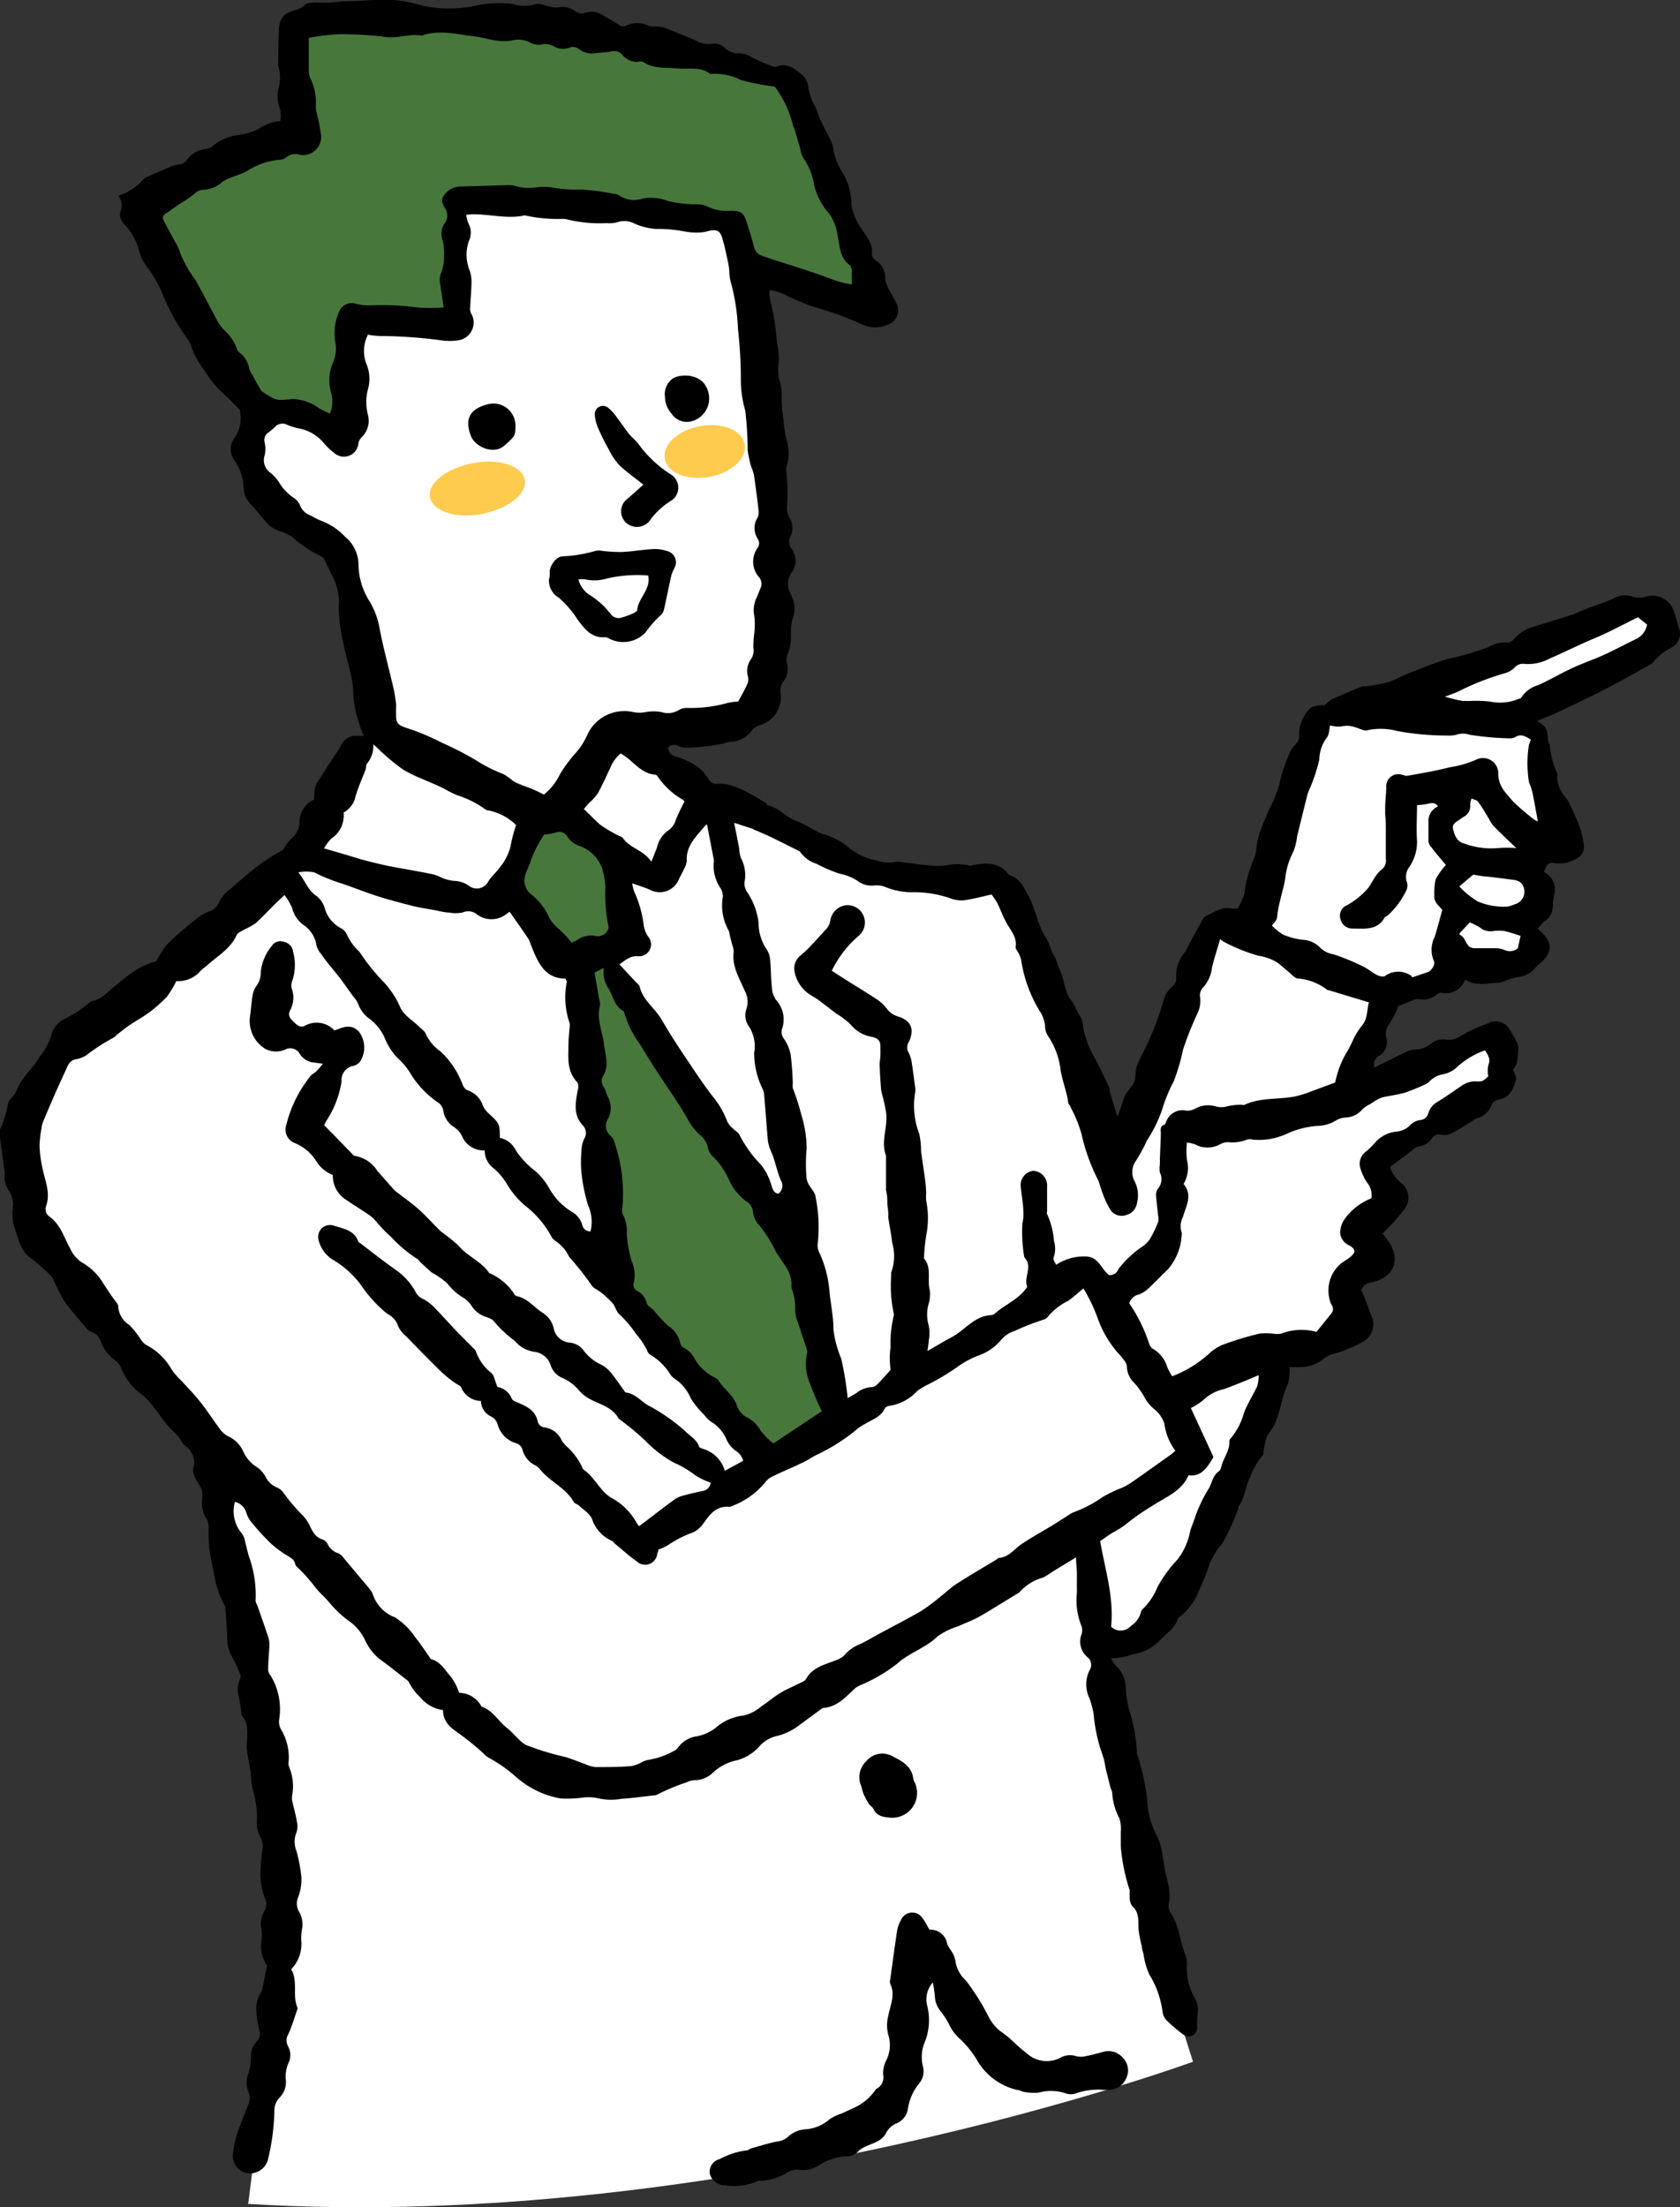
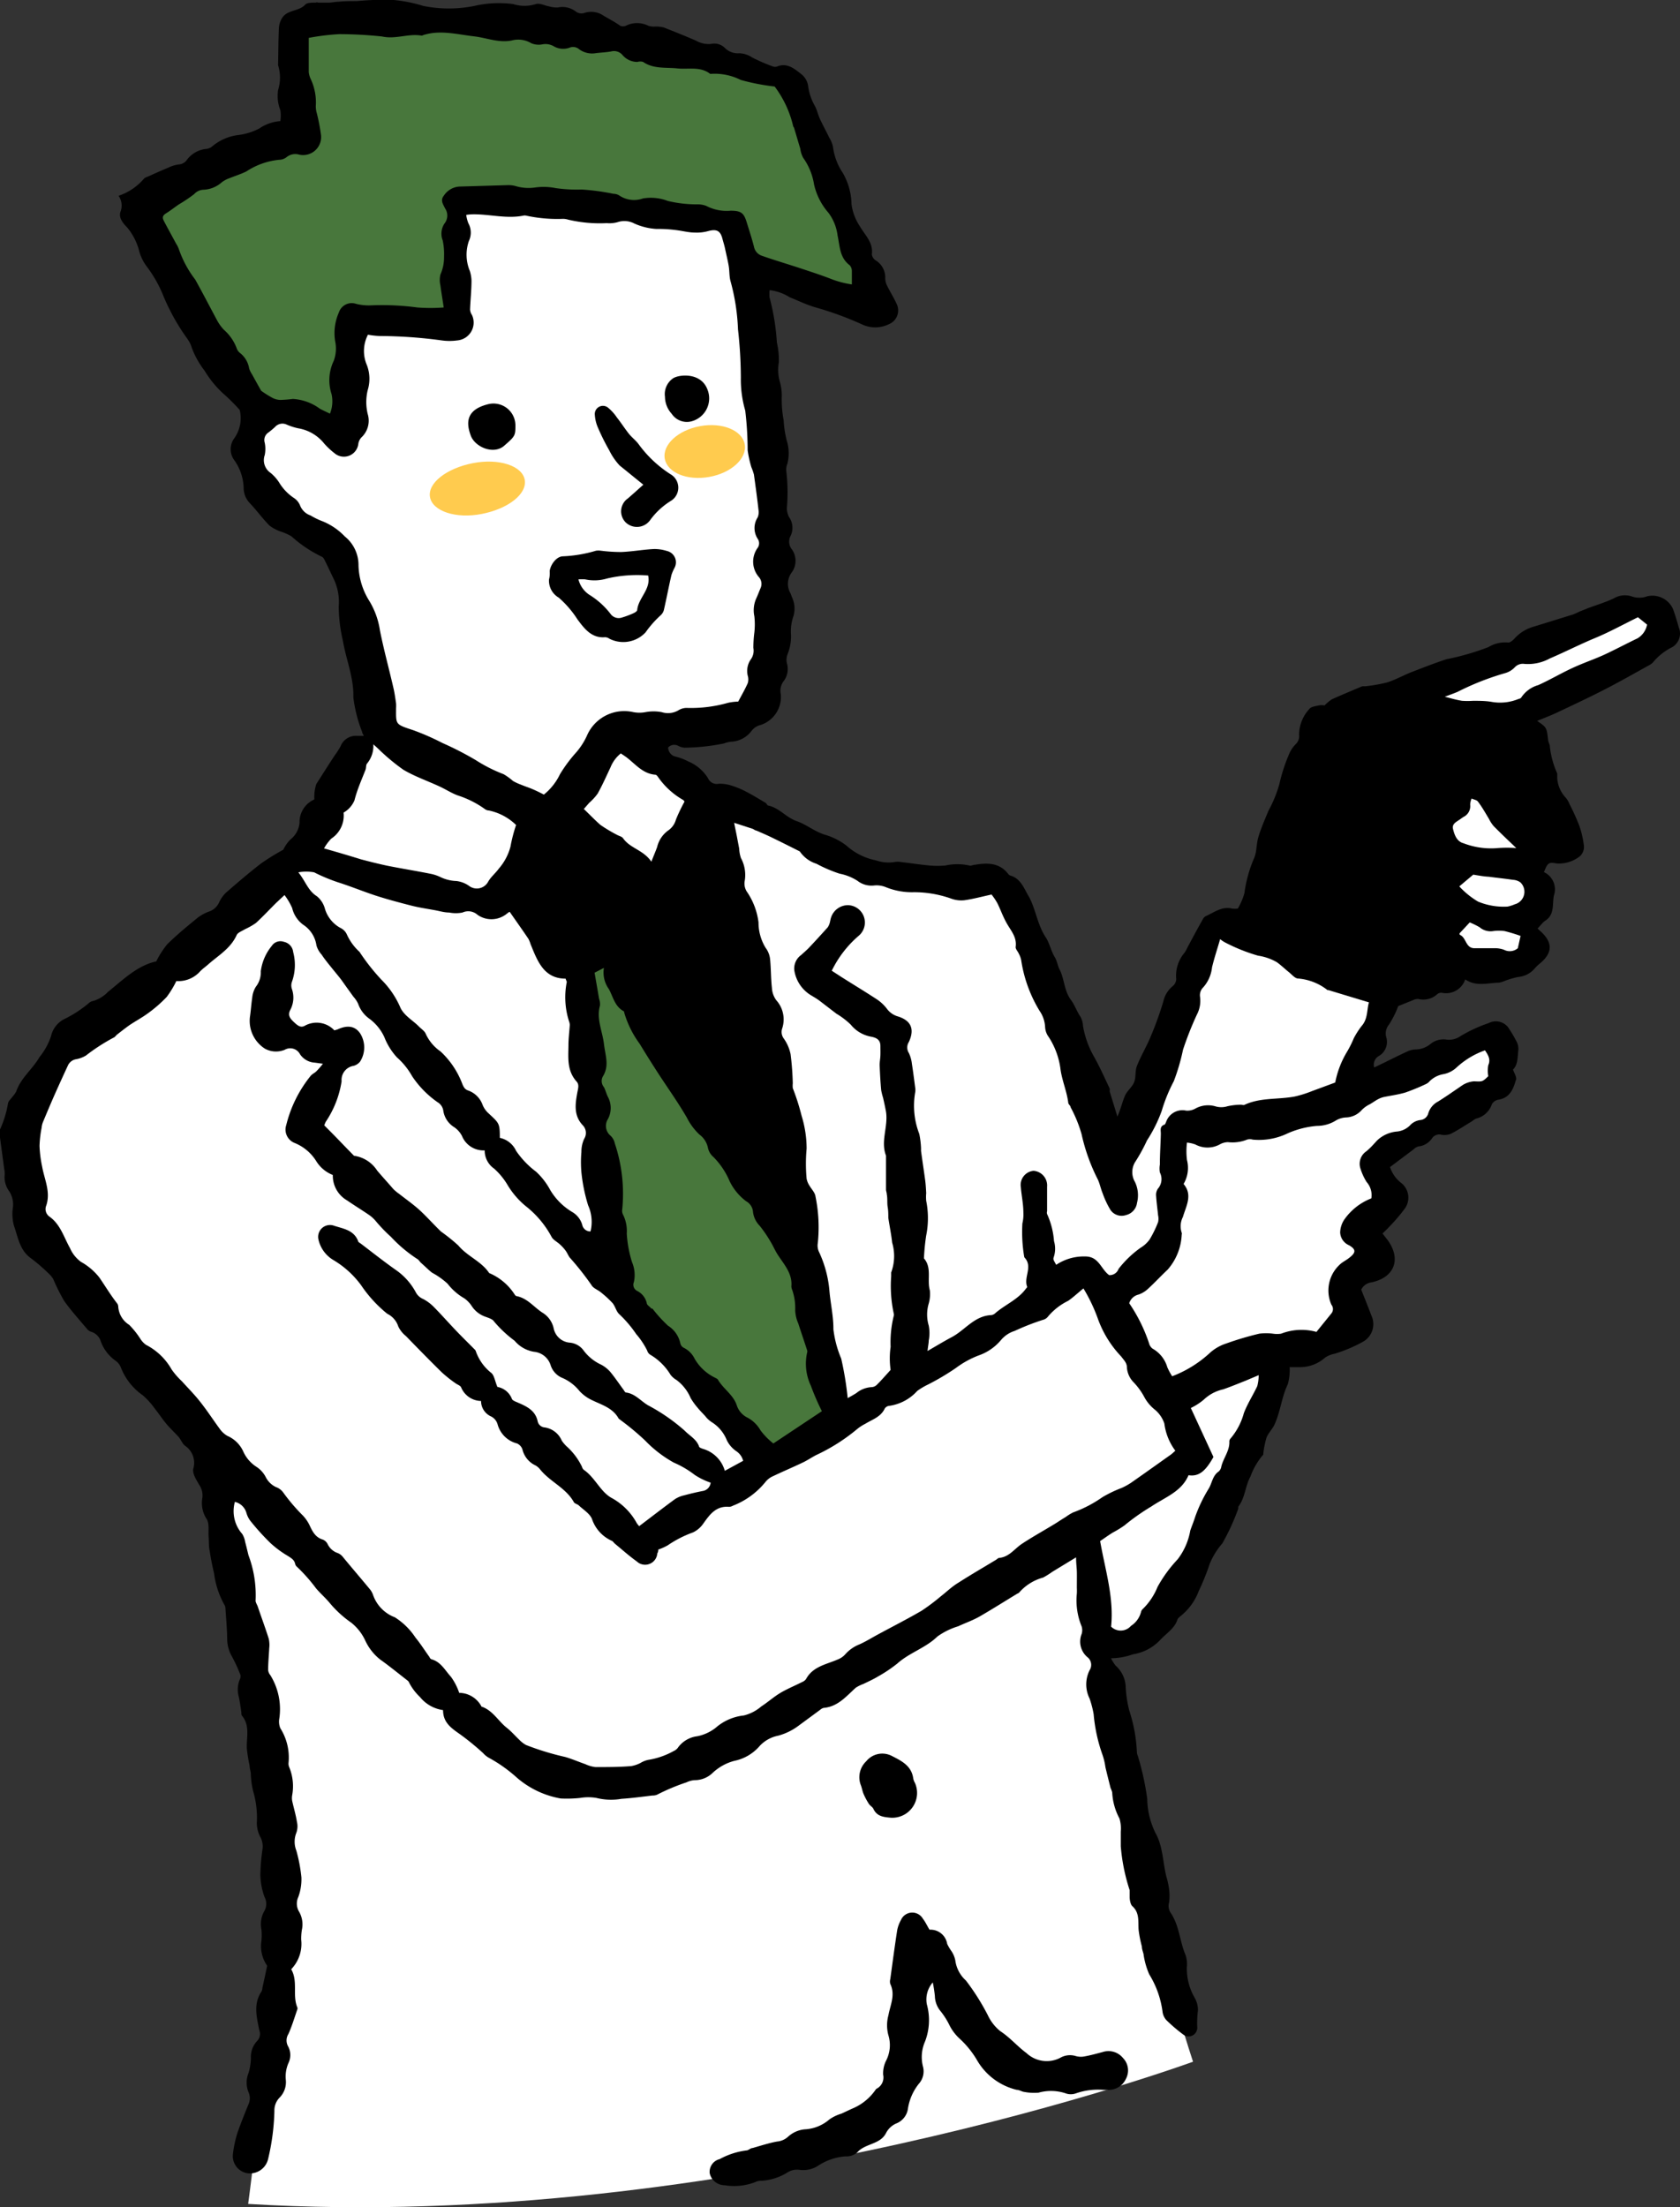
<svg xmlns="http://www.w3.org/2000/svg" width="153" height="201" viewBox="0 0 153 201">
  <rect x="0" y="0" width="153" height="201" fill="#333333" stroke="none" />
  <defs>
    <style>.cls-1{fill:#fff;}.cls-2{fill:#48773c;}.cls-3{fill:#ffcb4e;}</style>
  </defs>
  <g id="レイヤー_2" data-name="レイヤー 2">
    <g id="design">
      <path class="cls-1" d="M108.65,187.75S66.21,203.35,22.6,200.7c0,0,3.24-23.55,1.77-36.2s-6.15-36.83-6.15-36.83l79.53,0S100.1,161.56,108.65,187.75Z" />
      <path d="M137.79,97.4c.46-.43.41-1.15.49-1.81a1.41,1.41,0,0,0-.18-.77,12.19,12.19,0,0,0-.77-1.29,1.42,1.42,0,0,0-1.76-.36A13.44,13.44,0,0,0,133,94.36a1.82,1.82,0,0,1-1.35.3,1.86,1.86,0,0,0-1.41.44,2.19,2.19,0,0,1-1.32.47,1.9,1.9,0,0,0-.77.19c-1,.46-1.94.95-3,1.45a.91.91,0,0,1,.47-1.07,1.48,1.48,0,0,0,.62-1.71,1.27,1.27,0,0,1,.26-1.13,8.76,8.76,0,0,0,.84-1.68l1.39-.56a1,1,0,0,1,.43-.09,1.88,1.88,0,0,0,1.74-.44.54.54,0,0,1,.42-.12,1.84,1.84,0,0,0,2.12-1.22c1,.68,2,.32,3.05.3a2.34,2.34,0,0,0,.59-.18,7.84,7.84,0,0,1,1.17-.34,2.23,2.23,0,0,0,1.53-.79,4,4,0,0,1,.52-.49c1.07-.92,1.11-1.81.11-2.78l-.38-.35.52-.58.14-.11c.9-.55.67-1.46.82-2.3a1.73,1.73,0,0,0-.9-2.15c.33-.83.41-.93,1.14-.79a3.05,3.05,0,0,0,1.93-.51,1.14,1.14,0,0,0,.55-1.23,8.29,8.29,0,0,0-.41-1.72,19.88,19.88,0,0,0-.88-1.94,2,2,0,0,0-.42-.67,2.87,2.87,0,0,1-.7-1.68c0-.15,0-.33,0-.44a8.05,8.05,0,0,1-.67-2.44c0-.2-.13-.39-.16-.59-.13-1.16-.12-1.16-1-1.76.67-.28,1.35-.53,2-.85,1.44-.68,2.89-1.36,4.3-2.09s2.59-1.41,3.88-2.12a1.38,1.38,0,0,0,.36-.26,5.31,5.31,0,0,1,1.75-1.39,1.44,1.44,0,0,0,.61-1.8c-.16-.57-.33-1.14-.53-1.69a2.06,2.06,0,0,0-2.34-1.15,2.07,2.07,0,0,1-1.45,0,2,2,0,0,0-1.62.2c-.74.35-1.54.59-2.32.88l-.82.33a4.75,4.75,0,0,1-.56.25l-3.55,1.1a3.7,3.7,0,0,0-1.79,1.11c-.14.16-.39.36-.57.34a2.94,2.94,0,0,0-1.79.42,23,23,0,0,1-3.81,1.1c-1.1.36-2.17.78-3.25,1.2-.73.29-1.43.69-2.18.92a14.66,14.66,0,0,1-2,.35,1.17,1.17,0,0,0-.26,0c-.92.39-1.84.77-2.75,1.18a3.89,3.89,0,0,0-.67.56,1.5,1.5,0,0,0-.53,0c-.31.07-.73.12-.87.34a3.47,3.47,0,0,0-.92,2.33,1,1,0,0,1-.31.86,2.84,2.84,0,0,0-.64,1,15,15,0,0,0-.84,2.61,11.55,11.55,0,0,1-1,2.45c-.31.76-.65,1.52-.89,2.3s-.15,1.38-.41,2a12,12,0,0,0-.89,3.21,6,6,0,0,1-.6,1.4,2.19,2.19,0,0,1-.51,0c-.94-.23-1.64.35-2.41.69a.6.6,0,0,0-.25.25c-.43.76-.85,1.54-1.26,2.31-.15.26-.26.54-.43.78a3.22,3.22,0,0,0-.75,2.39.86.86,0,0,1-.33.65,2.52,2.52,0,0,0-.85,1.41,31.13,31.13,0,0,1-1.17,3.23c-.37.89-.88,1.73-1.23,2.63-.18.45-.07,1-.25,1.46s-.64.79-.83,1.23c-.26.59-.39,1.24-.7,1.91-.23-.77-.47-1.53-.7-2.29a1.09,1.09,0,0,0,0-.26c-.47-1-.92-2-1.43-2.91a8.52,8.52,0,0,1-1-2.79,1.91,1.91,0,0,0-.23-.84c-.34-.49-.53-1.08-.86-1.52-.64-.85-.59-1.91-1.05-2.8-.17-.33-.22-.75-.41-1.07-.36-.58-.49-1.3-.83-1.82-.77-1.16-.91-2.53-1.53-3.7C93.29,81,93,80,92,79.73a.47.47,0,0,1-.2-.17c-.79-1-1.88-1-3-.81-.17,0-.37.12-.51.07a5.1,5.1,0,0,0-2.2,0,8.4,8.4,0,0,1-1.42,0c-.85-.08-1.7-.21-2.55-.31a1.9,1.9,0,0,0-.71,0,3.47,3.47,0,0,1-1.63-.16A5.67,5.67,0,0,1,77.08,77a6,6,0,0,0-2-1c-.91-.29-1.65-.92-2.49-1.21-1-.34-1.61-1.22-2.62-1.43-.09,0-.15-.19-.25-.25-.58-.34-1.15-.7-1.74-1a7.8,7.8,0,0,0-1.3-.55,3.54,3.54,0,0,0-1.2-.19.87.87,0,0,1-1-.5,3.84,3.84,0,0,0-1.8-1.53,5,5,0,0,0-1.16-.44.86.86,0,0,1-.67-.83.76.76,0,0,1,.9-.16,1.49,1.49,0,0,0,.59.18,19,19,0,0,0,3.6-.39,2.32,2.32,0,0,1,.68-.16,2.45,2.45,0,0,0,1.84-1,1.43,1.43,0,0,1,.78-.51,2.68,2.68,0,0,0,1.87-2.8A1.45,1.45,0,0,1,71.39,62a1.82,1.82,0,0,0,.27-1.61,1.46,1.46,0,0,1,.07-.83,4.29,4.29,0,0,0,.3-1.91,4.09,4.09,0,0,1,.18-1.39,2.43,2.43,0,0,0-.06-1.82c-.06-.13-.1-.28-.16-.41a1.73,1.73,0,0,1,.12-1.91,1.79,1.79,0,0,0,0-2.1,1.12,1.12,0,0,1-.1-1.24,1.69,1.69,0,0,0-.15-1.69,1.9,1.9,0,0,1-.2-.81,16.51,16.51,0,0,0-.05-3.37,1.42,1.42,0,0,1,.1-.69,3.85,3.85,0,0,0-.06-2.1,9.3,9.3,0,0,1-.28-1.83A10.4,10.4,0,0,1,71.2,36a4.69,4.69,0,0,0-.2-1.31A4,4,0,0,1,70.93,33a7.21,7.21,0,0,0-.18-1.82,20.69,20.69,0,0,0-.66-4.07,3.07,3.07,0,0,1,0-.69,4.45,4.45,0,0,1,1.83.65c.77.31,1.52.68,2.31.91a30.1,30.1,0,0,1,4.23,1.54,2.82,2.82,0,0,0,2.5,0,1.35,1.35,0,0,0,.69-1.86c-.25-.56-.59-1.09-.86-1.64a1.54,1.54,0,0,1-.17-.66,1.83,1.83,0,0,0-.87-1.65.77.77,0,0,1-.35-.55c.14-1.07-.62-1.74-1.09-2.55a4.77,4.77,0,0,1-.76-2,5.94,5.94,0,0,0-.8-2.87,5.45,5.45,0,0,1-.89-2.38,2.66,2.66,0,0,0-.33-.81C75.26,12,75,11.51,74.75,11s-.31-.9-.52-1.32a5,5,0,0,1-.63-1.83A1.67,1.67,0,0,0,73,6.77c-.64-.5-1.3-1.09-2.24-.71a.53.53,0,0,1-.35,0,16.35,16.35,0,0,1-1.92-.83,2.19,2.19,0,0,0-1.15-.38,1.67,1.67,0,0,1-1.3-.46A1.36,1.36,0,0,0,64.76,4a2.3,2.3,0,0,1-1.36-.29c-1-.44-2-.83-2.95-1.21a3,3,0,0,0-.79-.08,1.71,1.71,0,0,1-.61-.07,2.27,2.27,0,0,0-2.06,0,.67.67,0,0,1-.5,0C56,2,55.5,1.74,55,1.45a2,2,0,0,0-1.7-.3.87.87,0,0,1-.9-.13A2,2,0,0,0,50.81.68,2.48,2.48,0,0,1,50,.58c-.4-.07-.86-.32-1.19-.21a3.42,3.42,0,0,1-2.08,0,10,10,0,0,0-3.53.17,11.75,11.75,0,0,1-4.65,0A13.27,13.27,0,0,0,35.85,0a25.1,25.1,0,0,0-3.35.1c-.56,0-1.12,0-1.68.06-.27,0-.53.06-.8.08l-1,0c-.08,0-.17-.06-.25,0-.32,0-.77,0-.94.15-.58.66-1.6.48-2.1,1.19a1.92,1.92,0,0,0-.33,1c-.05,1.06-.05,2.13-.07,3.19a.53.53,0,0,0,0,.18,3.8,3.8,0,0,1,0,2.24,3.53,3.53,0,0,0,.2,1.84,3.11,3.11,0,0,1,0,1,3.87,3.87,0,0,0-1.93.68,5.75,5.75,0,0,1-1.84.58,4.53,4.53,0,0,0-2.48,1.08,1.09,1.09,0,0,1-.58.2,2.5,2.5,0,0,0-1.65.95,1,1,0,0,1-.81.46,3.17,3.17,0,0,0-.92.29c-.63.26-1.25.54-1.87.82a1.07,1.07,0,0,0-.32.16,5.24,5.24,0,0,1-2.33,1.58A1.57,1.57,0,0,1,11,19.21c-.26.59.22,1.14.57,1.49a5.45,5.45,0,0,1,1.11,2.18,4.2,4.2,0,0,0,.76,1.49A11.62,11.62,0,0,1,14.9,27a19.45,19.45,0,0,0,2.16,3.85,2.76,2.76,0,0,1,.42.86,8.07,8.07,0,0,0,1.16,2.06A9.26,9.26,0,0,0,20.51,36a18.49,18.49,0,0,1,1.32,1.33,3.17,3.17,0,0,1-.52,2.62,1.67,1.67,0,0,0,0,1.92,4.59,4.59,0,0,1,.88,2.56,2,2,0,0,0,.6,1.43c.6.64,1.12,1.36,1.75,2a3.62,3.62,0,0,0,1.07.56,5,5,0,0,1,.93.42,11.65,11.65,0,0,0,2.79,1.87c.13.06.22.26.29.41.27.53.51,1.07.77,1.6a4.88,4.88,0,0,1,.46,2.5,13.9,13.9,0,0,0,.38,3.14c.29,1.72,1,3.34.95,5.14a12.58,12.58,0,0,0,.8,3.15c0,.11.09.21.15.36h-.64a1.49,1.49,0,0,0-1.47.94,6,6,0,0,1-.51.8c-.58.87-1.13,1.76-1.7,2.64a3.77,3.77,0,0,0-.18,1.41,2.25,2.25,0,0,0-1.35,2.12,2.18,2.18,0,0,1-.82,1.52,3.31,3.31,0,0,0-.66.94,20.88,20.88,0,0,0-2.05,1.27c-1.1.85-2.16,1.76-3.2,2.67a2.94,2.94,0,0,0-.6.87,1.54,1.54,0,0,1-.89.81,3.9,3.9,0,0,0-1.08.59c-.94.77-1.89,1.55-2.75,2.4a8.17,8.17,0,0,0-1,1.56c-1.71.37-3,1.65-4.39,2.77a3.07,3.07,0,0,1-1.34.83.75.75,0,0,0-.4.19,10.78,10.78,0,0,1-2.3,1.49,2.31,2.31,0,0,0-1.15,1.52,6,6,0,0,1-1.05,1.91c-.63,1.1-1.7,1.89-2.12,3.13a2.33,2.33,0,0,1-.36.5c-.13.19-.35.37-.39.58a9.38,9.38,0,0,1-.75,2.43,1,1,0,0,0,0,.53c.13,1,.27,2,.4,3a2.44,2.44,0,0,1,.05.53,2.14,2.14,0,0,0,.4,1.51,2.24,2.24,0,0,1,.33,1.6,4,4,0,0,0,.12,1.58c.36,1,.5,2.19,1.52,2.92A16.56,16.56,0,0,1,4.46,116a2.28,2.28,0,0,1,.39.48,17.32,17.32,0,0,0,1,2c.64.9,1.4,1.73,2.11,2.58a.78.78,0,0,0,.38.23,1.31,1.31,0,0,1,.83.84,3.69,3.69,0,0,0,1.39,1.81,1.37,1.37,0,0,1,.46.62A5.52,5.52,0,0,0,13,127.06a6.71,6.71,0,0,1,1.07,1.18c.37.46.69.95,1.07,1.41s.77.8,1.14,1.22c.2.24.32.59.56.78a1.87,1.87,0,0,1,.76,2.11c-.09.44.28,1,.55,1.47a1.7,1.7,0,0,1,.28,1.16,2.66,2.66,0,0,0,.39,1.94c.26.41.14,1.07.18,1.62s0,.87.1,1.3c.1.67.23,1.34.39,2a8,8,0,0,0,.92,2.85.66.66,0,0,1,.12.33c.06.94.15,1.89.16,2.83a3.24,3.24,0,0,0,.44,1.6,14.19,14.19,0,0,1,.77,1.68.65.65,0,0,1-.07.42,2.41,2.41,0,0,0-.08,1.57c.1.46.16.93.23,1.4,0,.11,0,.26.08.34.73.91.37,2,.42,2.95a13.69,13.69,0,0,0,.25,1.56c0,.23.08.46.11.69a7.47,7.47,0,0,0,.22,1.66,8.55,8.55,0,0,1,.33,2.88,2.73,2.73,0,0,0,.31,1.26,1.79,1.79,0,0,1,.21,1.1,19.1,19.1,0,0,0-.2,2.38,6.38,6.38,0,0,0,.38,2,1.32,1.32,0,0,1,0,1.25,2.41,2.41,0,0,0-.28,1.72,5.24,5.24,0,0,1,0,1,3.14,3.14,0,0,0,.52,2.29c-.16.76-.29,1.38-.43,2a.89.89,0,0,1-.08.34c-.77,1.13-.44,2.34-.21,3.52a.93.93,0,0,1-.2,1,2.1,2.1,0,0,0-.56,1.54,5,5,0,0,1-.22,1.38,2.3,2.3,0,0,0,0,1.73,1.34,1.34,0,0,1,0,1.11c-.35.85-.69,1.7-1,2.58a10.21,10.21,0,0,0-.41,1.9,1.58,1.58,0,0,0,1.34,1.8,1.7,1.7,0,0,0,1.86-1.31,20.86,20.86,0,0,0,.57-4.37,1.67,1.67,0,0,1,.46-1.2,2,2,0,0,0,.58-1.63,3.06,3.06,0,0,1,.25-1.55,1.67,1.67,0,0,0-.07-1.55,1.1,1.1,0,0,1,.06-1.08c.32-.72.55-1.49.81-2.24a.26.26,0,0,0,0-.17c-.47-1.11.08-2.37-.56-3.48a3.32,3.32,0,0,0,.91-2.69,5.26,5.26,0,0,1,.06-.89,2.32,2.32,0,0,0-.28-1.71,1.42,1.42,0,0,1-.05-1.27,4.68,4.68,0,0,0,.29-1.81,14.46,14.46,0,0,0-.46-2.43,2.19,2.19,0,0,1,0-1.63,1.74,1.74,0,0,0,.05-1c-.1-.64-.29-1.26-.43-1.9a1.51,1.51,0,0,1,0-.52,4.57,4.57,0,0,0-.26-2.53.82.82,0,0,1-.07-.43,5,5,0,0,0-.75-3.14,1.57,1.57,0,0,1-.1-.83,5.88,5.88,0,0,0-.81-4,.89.89,0,0,1-.2-.46c0-.68.07-1.36.1-2a2.57,2.57,0,0,0-.05-.88c-.32-1-.69-2-1-2.92-.07-.19-.22-.4-.19-.58a10.34,10.34,0,0,0-.65-4.08c-.1-.4-.19-.8-.3-1.2a2,2,0,0,0-.27-.74,3.14,3.14,0,0,1-.67-2.92,1.42,1.42,0,0,1,1.05,1,2.21,2.21,0,0,0,.46.85,22,22,0,0,0,1.72,1.89,9.29,9.29,0,0,0,1.56,1.16c.31.2.61.35.7.74a.46.46,0,0,0,.12.23,15,15,0,0,1,1.78,2c.38.45.83.84,1.21,1.29a9.92,9.92,0,0,0,2,1.84,4.47,4.47,0,0,1,1.28,1.64,4.75,4.75,0,0,0,1.36,1.72c.79.56,1.55,1.18,2.32,1.78.11.09.26.18.3.3a4.84,4.84,0,0,0,1,1.33,3.27,3.27,0,0,0,2.1,1.19c0,1.08.67,1.59,1.46,2.14A23.35,23.35,0,0,1,44,159.65a2,2,0,0,0,.48.4,13.33,13.33,0,0,1,2.59,1.83,8.27,8.27,0,0,0,4,1.9,11.54,11.54,0,0,0,1.76-.05,4.43,4.43,0,0,1,1.49,0,5.5,5.5,0,0,0,2.28.08c.94-.06,1.88-.19,2.82-.3a1,1,0,0,0,.43-.08,18.85,18.85,0,0,1,2.67-1.12,2,2,0,0,1,.75-.2,2.34,2.34,0,0,0,1.62-.65,4.57,4.57,0,0,1,2-1.11,4.13,4.13,0,0,0,2.32-1.38,3.12,3.12,0,0,1,1.66-.91,5.46,5.46,0,0,0,1.9-.94l1.93-1.42a.74.74,0,0,1,.31-.17c1.3-.11,2.06-1.06,2.93-1.84a3.4,3.4,0,0,1,.69-.34c.45-.22.9-.42,1.33-.68a12.87,12.87,0,0,0,1.76-1.18c1.12-1,2.57-1.41,3.65-2.46a6.41,6.41,0,0,1,1.89-.93c.64-.3,1.31-.53,1.93-.88,1.15-.66,2.28-1.38,3.42-2.07.07-.05.18-.07.22-.14A4.46,4.46,0,0,1,95,143.66a7.19,7.19,0,0,0,.83-.52L98,141.82c0,.56.06.92.07,1.29s0,1,0,1.48a4.78,4.78,0,0,1,0,.53,6.21,6.21,0,0,0,.44,3,1.18,1.18,0,0,1,0,.67,1.86,1.86,0,0,0,.51,2.11.89.89,0,0,1,.21,1.2,2.89,2.89,0,0,0,0,2.58,9,9,0,0,1,.37,1.42,14.71,14.71,0,0,0,.78,3.63,5.75,5.75,0,0,1,.29,1.19c.15.63.31,1.27.47,1.9a2.26,2.26,0,0,1,.15.41,5.61,5.61,0,0,0,.66,2.37,3.17,3.17,0,0,1,.12,1.2c0,.44,0,.89,0,1.33a17.36,17.36,0,0,0,.81,4c0,.2,0,.41,0,.62s.06.67.24.83c.7.63.51,1.44.58,2.21a10.77,10.77,0,0,0,.29,1.46c0,.23.09.46.15.68a7,7,0,0,0,.52,1.86,8.59,8.59,0,0,1,1.21,3.38,1.4,1.4,0,0,0,.35.79,14.74,14.74,0,0,0,1.6,1.36.79.79,0,0,0,1.21-.77,9.12,9.12,0,0,1,.07-1.48,2.29,2.29,0,0,0-.31-1.16,5.27,5.27,0,0,1-.7-2.79,2.65,2.65,0,0,0-.11-1.06c-.55-1.27-.57-2.72-1.38-3.89a1.14,1.14,0,0,1-.13-.92,4.48,4.48,0,0,0,0-1.21,7.21,7.21,0,0,0-.24-1.12c-.34-1.33-.31-2.78-1-4a7.27,7.27,0,0,1-.75-3.12,25.15,25.15,0,0,0-.85-3.88,1.15,1.15,0,0,1-.09-.34,14.08,14.08,0,0,0-.7-3.82,11.12,11.12,0,0,1-.32-2.08,2.71,2.71,0,0,0-.92-2,4,4,0,0,1-.42-.67,6.11,6.11,0,0,0,2-.36,4.33,4.33,0,0,0,2.55-1.38c.55-.57,1.25-1,1.5-1.78.06-.17.28-.3.43-.44a5.27,5.27,0,0,0,1.51-2.16,21.2,21.2,0,0,0,1-2.48,6.66,6.66,0,0,1,1.15-1.86,20.42,20.42,0,0,0,1.45-3.16c0-.06,0-.14,0-.18.63-.81.63-1.88,1.11-2.75a6.35,6.35,0,0,1,1.17-2,.08.08,0,0,0,0-.07,7.86,7.86,0,0,1,.29-1.46c.16-.43.53-.77.72-1.18.55-1.18.65-2.5,1.22-3.69a4.91,4.91,0,0,0,.17-1.56c.23,0,.55,0,.86,0a3.44,3.44,0,0,0,2.37-.87,2.3,2.3,0,0,1,.86-.35,13.17,13.17,0,0,0,2.67-1.14,1.84,1.84,0,0,0,.67-2.37c-.28-.77-.6-1.53-.91-2.33a1.2,1.2,0,0,1,.93-.66c2.09-.44,2.73-2.1,1.49-3.83l-.48-.62c.21-.21.42-.4.61-.61a16.09,16.09,0,0,0,1.38-1.61,1.7,1.7,0,0,0-.31-2.4,3,3,0,0,1-1-1.43l2.14-1.61a1.06,1.06,0,0,1,.45-.27,1.7,1.7,0,0,0,1.25-.76.79.79,0,0,1,.86-.3,1.56,1.56,0,0,0,.86-.1c.66-.34,1.27-.75,1.9-1.13a1.94,1.94,0,0,1,.37-.24,2,2,0,0,0,1.45-1.32.86.86,0,0,1,.61-.41c1-.16,1.33-.94,1.56-1.74C138.19,98.16,137.93,97.8,137.79,97.4Z" />
      <path d="M84.65,175.73c-.22-.37-.38-.72-.6-1a1.12,1.12,0,0,0-2,.12,3.1,3.1,0,0,0-.34.92c-.23,1.48-.43,3-.63,4.46a.81.81,0,0,0,0,.44c.48,1,0,1.91-.17,2.85a3.45,3.45,0,0,0,0,1.83,3.08,3.08,0,0,1-.22,2.32,2.59,2.59,0,0,0-.26,1.27,1.15,1.15,0,0,1-.51,1.22.56.56,0,0,0-.15.1,4.8,4.8,0,0,1-2.2,1.78l-.94.44a3.74,3.74,0,0,0-1.1.53,3.71,3.71,0,0,1-2.26.9,2.6,2.6,0,0,0-1.51.68,1.7,1.7,0,0,1-1,.43c-.75.14-1.48.38-2.22.59-.19,0-.38.22-.57.22a6.88,6.88,0,0,0-2.43.79,1.2,1.2,0,0,0-.91,1.27A1.4,1.4,0,0,0,66,199a5.31,5.31,0,0,0,2.79-.29,1.22,1.22,0,0,1,.6-.12,5.09,5.09,0,0,0,2.27-.72,1.63,1.63,0,0,1,1.17-.27,2.52,2.52,0,0,0,1.62-.34,5.21,5.21,0,0,1,2.55-.89,1.47,1.47,0,0,0,1.07-.36c.72-.83,2.06-.7,2.61-1.74a1.9,1.9,0,0,1,1-.92,1.69,1.69,0,0,0,1-1.28,4.79,4.79,0,0,1,1-2.31,1.69,1.69,0,0,0,.37-1.59,3.5,3.5,0,0,1,.19-2.25,5.41,5.41,0,0,0,.17-3.39,2.36,2.36,0,0,1,.54-2,11.94,11.94,0,0,1,.19,1.24,2.24,2.24,0,0,0,.52,1.38,6.7,6.7,0,0,1,.8,1.26,4.24,4.24,0,0,0,1,1.3,8.58,8.58,0,0,1,1.49,1.85,5.72,5.72,0,0,0,3.64,2.75c.23,0,.45.16.68.19a4.85,4.85,0,0,0,1.31.07,4.23,4.23,0,0,1,2.44.05,1.39,1.39,0,0,0,1,0,6.13,6.13,0,0,1,2.43-.31c.14,0,.3,0,.44,0a1.71,1.71,0,0,0,1.65-1,1.62,1.62,0,0,0-.27-1.9,1.7,1.7,0,0,0-1.85-.54c-.57.15-1.14.31-1.72.41a1.73,1.73,0,0,1-.78-.06,1.77,1.77,0,0,0-1.37.18,2.69,2.69,0,0,1-3.06-.43c-.83-.61-1.5-1.42-2.39-2a4.08,4.08,0,0,1-1.13-1.44,21,21,0,0,0-2-3.17A3,3,0,0,1,87,178.52a2.35,2.35,0,0,0-.33-.81,4.47,4.47,0,0,1-.41-.69A1.53,1.53,0,0,0,84.65,175.73Z" />
      <path d="M81.11,165.53a2.26,2.26,0,0,0,2.22-3.16,1.35,1.35,0,0,1-.16-.42c-.16-1.18-1.12-1.62-2-2.07a1.88,1.88,0,0,0-2.28.51,2,2,0,0,0-.48,2.21c.09.24.13.51.23.75a6.23,6.23,0,0,0,.49.92c.11.17.33.28.41.45C79.86,165.42,80.48,165.47,81.11,165.53Z" />
      <path class="cls-1" d="M44.14,104.76a2.11,2.11,0,0,1-2.07-1.32,2.21,2.21,0,0,0-.7-.79,2.12,2.12,0,0,1-1-1.52,1.07,1.07,0,0,0-.51-.75A8.87,8.87,0,0,1,37.53,98a6.61,6.61,0,0,0-1.38-1.71A5.89,5.89,0,0,1,35,94.44a4.34,4.34,0,0,0-1.32-1.64,2.8,2.8,0,0,1-1.06-1.38,2.45,2.45,0,0,0-.43-.65l-.72-1c-.15-.21-.3-.43-.46-.64s-.48-.59-.72-.89-.71-.86-1-1.31a2.11,2.11,0,0,1-.47-.83,2.7,2.7,0,0,0-1.21-1.89,2.65,2.65,0,0,1-1-1.51,5.64,5.64,0,0,0-.7-1.19l-.78.73c-.6.6-1.19,1.23-1.82,1.81a6.38,6.38,0,0,1-1,.57c-.27.17-.66.3-.76.54C21,86.37,19.9,87,19,87.79c-.24.22-.52.41-.75.64a2.65,2.65,0,0,1-2.19.91,8.86,8.86,0,0,1-.88,1.45,12.3,12.3,0,0,1-1.67,1.46c-.54.4-1.14.72-1.71,1.1-.38.27-.75.56-1.12.85-.12.09-.2.24-.33.29a17.5,17.5,0,0,0-2.52,1.63,2.58,2.58,0,0,1-.91.34,1,1,0,0,0-.74.58c-.38.82-.76,1.65-1.13,2.48s-.77,1.78-1.14,2.67a1.81,1.81,0,0,0-.12.51,10.3,10.3,0,0,0-.19,1.65,11,11,0,0,0,.24,1.9c.21,1.17.79,2.3.37,3.54a.84.84,0,0,0,.29,1c1,.7,1.31,1.87,1.87,2.86a3.06,3.06,0,0,0,1,1.26,5.56,5.56,0,0,1,1.68,1.43c.53.77,1,1.56,1.59,2.32a.53.53,0,0,1,.13.33,2.11,2.11,0,0,0,1,1.66,8,8,0,0,1,1,1.25,1.94,1.94,0,0,0,.53.57,5.65,5.65,0,0,1,2.33,2.24,6.67,6.67,0,0,0,.93,1.07c.55.61,1.14,1.2,1.65,1.85.64.8,1.2,1.67,1.81,2.5a2.18,2.18,0,0,0,.69.63,2.81,2.81,0,0,1,1.43,1.39,3.24,3.24,0,0,0,1.25,1.45,2.47,2.47,0,0,1,.81.91,2,2,0,0,0,.93.91,1.4,1.4,0,0,1,.69.53,16.84,16.84,0,0,0,1.78,2.08,3.61,3.61,0,0,1,.56.8c.28.59.53,1.17,1.26,1.38a.86.86,0,0,1,.43.43,1.58,1.58,0,0,0,.91.79,1.1,1.1,0,0,1,.43.31c.82,1,1.64,1.95,2.45,2.93a1.71,1.71,0,0,1,.32.53,3.35,3.35,0,0,0,2,2.08,6.26,6.26,0,0,1,1.88,1.85c.47.57.86,1.2,1.29,1.79,0,.07.11.17.19.19.84.24,1.21,1,1.75,1.59a5.39,5.39,0,0,1,.75,1.46,2.32,2.32,0,0,1,2,1.19s0,.06.06.07c1,.35,1.49,1.3,2.27,1.92.41.32.76.73,1.15,1.1a2.49,2.49,0,0,0,.61.47A24.62,24.62,0,0,0,51.48,160c.62.18,1.21.44,1.82.65a3,3,0,0,0,.93.27c1.09,0,2.18,0,3.26-.09a3,3,0,0,0,.83-.28,2.23,2.23,0,0,1,.73-.29,7,7,0,0,0,2.32-.81.93.93,0,0,0,.4-.34,2.55,2.55,0,0,1,1.74-1,4,4,0,0,0,1.67-.77,4.64,4.64,0,0,1,2.56-1.12,3.85,3.85,0,0,0,1.6-.83c.59-.38,1.12-.86,1.72-1.22s1.33-.66,2-1a.79.79,0,0,0,.35-.27c.62-1.14,1.82-1.32,2.86-1.77a1.8,1.8,0,0,0,.7-.47,3.37,3.37,0,0,1,1.29-.91c.59-.26,1.14-.61,1.72-.92,1.31-.71,2.65-1.39,3.94-2.14a18.35,18.35,0,0,0,1.76-1.32c.53-.41,1-.88,1.6-1.24,1.12-.72,2.28-1.39,3.42-2.08.1-.06.19-.17.3-.18.9-.08,1.38-.82,2.05-1.27,1-.66,2-1.21,3-1.82.33-.2.64-.42,1-.63a4.46,4.46,0,0,1,.68-.42,11.31,11.31,0,0,0,2.67-1.39,11.29,11.29,0,0,1,1.75-.84,6.19,6.19,0,0,0,.84-.46c1.22-.85,2.42-1.71,3.62-2.56.14-.1.26-.22.43-.37a5.23,5.23,0,0,1-1-2.47,2.77,2.77,0,0,0-.93-1.32,3.72,3.72,0,0,1-.93-1.16,6.11,6.11,0,0,0-.94-1.28,2.13,2.13,0,0,1-.61-1.35c0-.43-.28-.67-.52-1a9.73,9.73,0,0,1-2.15-3.51,15.25,15.25,0,0,0-1.29-2.69c-.53.43-.94.82-1.39,1.13a5.62,5.62,0,0,0-1.81,1.4.86.86,0,0,1-.51.34,21.89,21.89,0,0,0-2.55,1,2.66,2.66,0,0,0-1.23.81,4.64,4.64,0,0,1-2.07,1.43,8.53,8.53,0,0,0-2.06,1.14,22.42,22.42,0,0,1-2.51,1.49,6.67,6.67,0,0,0-1,.59,4.23,4.23,0,0,1-2.52,1.36.57.57,0,0,0-.44.24c-.36.78-1.13,1-1.78,1.4a4.08,4.08,0,0,0-.74.48,17,17,0,0,1-3.74,2.37c-.42.22-.81.49-1.24.69-.88.42-1.78.8-2.66,1.22a1.8,1.8,0,0,0-.68.5,7.12,7.12,0,0,1-3,2.2.74.74,0,0,1-.34.1c-1.2-.1-1.77.71-2.36,1.54a2.36,2.36,0,0,1-.93.79,10.1,10.1,0,0,0-2.29,1.17,4.78,4.78,0,0,1-.87.39c0,.08,0,.21-.09.35a1.11,1.11,0,0,1-1.87.73c-.7-.5-1.34-1.08-2-1.62-.09-.08-.16-.2-.26-.25a3.34,3.34,0,0,1-1.82-2c-.2-.49-.79-.84-1.21-1.24-.13-.11-.36-.15-.44-.29-.73-1.31-2.19-1.86-3.09-3a1.45,1.45,0,0,0-.4-.34A2.16,2.16,0,0,1,47.58,132a.9.9,0,0,0-.49-.55,2.46,2.46,0,0,1-1.77-1.73,1.16,1.16,0,0,0-.66-.76,1.54,1.54,0,0,1-.85-1.38A2,2,0,0,1,42,126.35c-.07-.18-.36-.26-.54-.4a11.74,11.74,0,0,1-1.25-1c-1.1-1.08-2.17-2.18-3.24-3.28a2.5,2.5,0,0,1-.7-.88,1.94,1.94,0,0,0-1-1.15,11.86,11.86,0,0,1-2.39-2.61,8.55,8.55,0,0,0-2.53-2.29A2.92,2.92,0,0,1,29,112.87a1.08,1.08,0,0,1,1.36-1.27c.84.29,1.85.38,2.25,1.41,0,.1.15.17.25.24,1.06.81,2.1,1.63,3.19,2.4a5.81,5.81,0,0,1,1.8,2,1.33,1.33,0,0,0,.68.64,3.93,3.93,0,0,1,1,.75c.68.69,1.32,1.42,2,2.13s1.12,1.13,1.68,1.7a.49.49,0,0,1,.11.14A4.32,4.32,0,0,0,44.71,125c.3.21.36.77.59,1.3a1.75,1.75,0,0,1,1.32,1.09c.06.16.37.26.57.35.81.35,1.58.72,1.78,1.71a.71.71,0,0,0,.64.54,2,2,0,0,1,1.55,1.2,3.16,3.16,0,0,0,.45.53A5.93,5.93,0,0,1,53,133.57a.55.55,0,0,0,.18.29c1,.68,1.51,2,2.52,2.55A5.73,5.73,0,0,1,58,138.72a3,3,0,0,0,.21.26c1.11-.84,2.18-1.67,3.26-2.46a2.53,2.53,0,0,1,.81-.34c.56-.15,1.13-.29,1.71-.4a.86.86,0,0,0,.73-.76,6.42,6.42,0,0,1-1.44-.7,8.88,8.88,0,0,0-1.92-1.13,11,11,0,0,1-2.6-2,23.63,23.63,0,0,0-2.23-1.86c-.06-.06-.16-.1-.2-.17-.6-1.07-1.78-1.28-2.73-1.82a3.71,3.71,0,0,1-.82-.66,4.09,4.09,0,0,0-1.52-1.18,1.86,1.86,0,0,1-1.12-1.2,1.76,1.76,0,0,0-1.51-1.2,2.92,2.92,0,0,1-1.76-1A11.07,11.07,0,0,1,45,120.35c-.13-.22-.49-.33-.76-.43a2.45,2.45,0,0,1-1.29-1,2.59,2.59,0,0,0-.67-.69,5.21,5.21,0,0,1-1.52-1.33,6.86,6.86,0,0,0-1.41-1c-.35-.27-.65-.59-1-.89-.13-.12-.23-.31-.38-.38a12.79,12.79,0,0,1-2.37-2,14,14,0,0,1-1.36-1.41,3.23,3.23,0,0,0-.57-.54c-.68-.47-1.39-.9-2.07-1.37A2.59,2.59,0,0,1,30.31,107a3.1,3.1,0,0,1-1.49-1.23,4.16,4.16,0,0,0-2-1.69,1.31,1.31,0,0,1-.75-1.63A11.49,11.49,0,0,1,28.27,98c.14-.19.38-.28.55-.45a8.48,8.48,0,0,0,.59-.68l-.74-.1A1.74,1.74,0,0,1,27.32,96a1,1,0,0,0-1.39-.4,2.1,2.1,0,0,1-1.8-.1,3,3,0,0,1-1.37-2.88c.09-.59.12-1.18.21-1.76a2.32,2.32,0,0,1,.33-1,2.1,2.1,0,0,0,.45-1.4,4.53,4.53,0,0,1,1-2.32.94.94,0,0,1,1.11-.37,1.06,1.06,0,0,1,.84.93,4.53,4.53,0,0,1-.11,2.7,1,1,0,0,0,0,.68,2.38,2.38,0,0,1-.16,1.9c-.25.49,0,.78.33,1.09s.61.56,1,.34a2.21,2.21,0,0,1,2.69.42l.28-.08c.92-.43,1.6-.31,2.06.34a2.4,2.4,0,0,1,0,2.59,1.16,1.16,0,0,1-.58.38,1.3,1.3,0,0,0-1.1,1.41,9.07,9.07,0,0,1-1.44,3.68,3.57,3.57,0,0,0-.14.33c.46.46.93.93,1.4,1.42s.76.79,1.31,1.35a3,3,0,0,1,2.11,1.35c.48.57,1,1.13,1.46,1.67a3.79,3.79,0,0,0,.54.45c.61.48,1.24.92,1.81,1.43s1.32,1.34,2,2a16.55,16.55,0,0,1,1.58,1.27c.83,1,2.09,1.43,2.81,2.51a5.14,5.14,0,0,1,2.35,2,.28.28,0,0,0,.14.1c1,.19,1.57,1,2.38,1.52a2.22,2.22,0,0,1,1,1.4,1.63,1.63,0,0,0,1.48,1.32,1.74,1.74,0,0,1,1.27.74,4.18,4.18,0,0,0,1.57,1.26,2.92,2.92,0,0,1,.83.65c.43.52.81,1.09,1.21,1.63.07.1.14.25.23.26.82.1,1.33.76,2,1.16a17,17,0,0,1,3.34,2.31c.45.47,1.07.77,1.31,1.43,0,.11.22.18.35.23a2.9,2.9,0,0,1,2,2l1.67-.91a1.49,1.49,0,0,0-.63-.88,2.59,2.59,0,0,1-.86-1,3.44,3.44,0,0,0-1.4-1.66,2.43,2.43,0,0,1-.57-.54c-.24-.26-.49-.51-.71-.78a6.29,6.29,0,0,1-.61-.85,4,4,0,0,0-1.29-1.65,1.89,1.89,0,0,1-.54-.47,5.29,5.29,0,0,0-1.88-1.85.67.67,0,0,1-.25-.36,7.1,7.1,0,0,0-1-1.5,10.74,10.74,0,0,0-1.55-1.82c-.27-.25-.35-.69-.6-1a9.52,9.52,0,0,0-1.09-1c-.27-.22-.68-.36-.83-.64a26.33,26.33,0,0,0-2-2.53c-.13-.19-.22-.42-.36-.61a3.85,3.85,0,0,0-.51-.56c-.25-.24-.62-.41-.77-.7a8.89,8.89,0,0,0-2.37-2.81,7.46,7.46,0,0,1-1.69-2A6.38,6.38,0,0,0,45,106.42,2,2,0,0,1,44.14,104.76Z" />
      <path class="cls-1" d="M49.53,72.36A5.33,5.33,0,0,0,51,70.5a13.15,13.15,0,0,1,1.49-2A6.33,6.33,0,0,0,53.45,67a3.7,3.7,0,0,1,4.23-2.15,3,3,0,0,0,1.11,0,4,4,0,0,1,1.47,0,1.87,1.87,0,0,0,1.53-.17,1.43,1.43,0,0,1,.84-.21A12.32,12.32,0,0,0,66.31,64a5.11,5.11,0,0,1,.92-.11c.31-.58.62-1.12.87-1.68a1.17,1.17,0,0,0,0-.67A1.85,1.85,0,0,1,68.41,60a1.35,1.35,0,0,0,.2-1,11.09,11.09,0,0,1,.09-1.4,6.73,6.73,0,0,0,0-1.48,2.63,2.63,0,0,1,.18-1.64c.14-.3.25-.61.38-.91a.94.94,0,0,0-.13-1A2.14,2.14,0,0,1,69,49.89a.72.72,0,0,0,0-.83,1.79,1.79,0,0,1,0-1.94,1.21,1.21,0,0,0,.08-.66c-.12-1.09-.27-2.17-.42-3.25a5.16,5.16,0,0,0-.23-.66A10.25,10.25,0,0,1,68.09,41a30.83,30.83,0,0,0-.22-3.61,10.17,10.17,0,0,1-.4-3,40.28,40.28,0,0,0-.26-4.4,19.1,19.1,0,0,0-.69-4.42c-.11-.43-.08-.88-.15-1.32s-.24-1.14-.36-1.71c-.06-.26-.14-.51-.21-.77-.19-.76-.53-.93-1.29-.73a3.85,3.85,0,0,1-1.22.14c-.56,0-1.11-.15-1.67-.22a12.54,12.54,0,0,0-1.84-.11,5.77,5.77,0,0,1-2-.49,1.94,1.94,0,0,0-1.53-.13,2.81,2.81,0,0,1-1,.09A12.55,12.55,0,0,1,51.73,20a1.62,1.62,0,0,0-.44-.07,13.49,13.49,0,0,1-3.41-.3.55.55,0,0,0-.18,0c-1.6.33-3.18-.16-4.77-.11a4.71,4.71,0,0,0-.47.05,3.27,3.27,0,0,0,.19.75,1.77,1.77,0,0,1,.05,1.63,3.83,3.83,0,0,0,.09,2.73,3.31,3.31,0,0,1,.15.87c0,.88-.1,1.76-.13,2.64a1,1,0,0,0,.17.49A1.63,1.63,0,0,1,41.65,31a5.19,5.19,0,0,1-1.42,0,42.69,42.69,0,0,0-5.65-.4,8.15,8.15,0,0,1-1.07-.12,3.22,3.22,0,0,0-.1,2.76,3.5,3.5,0,0,1,.08,2.28,4.63,4.63,0,0,0,0,2.19,2.08,2.08,0,0,1-.57,2.12,1.09,1.09,0,0,0-.29.61,1.32,1.32,0,0,1-2.18.82,6.64,6.64,0,0,1-.91-.85A3.84,3.84,0,0,0,27.14,39a5.57,5.57,0,0,1-1.09-.36.9.9,0,0,0-1,.24,7.49,7.49,0,0,1-.61.51.82.82,0,0,0-.33.93,2.81,2.81,0,0,1,0,1.12,1.4,1.4,0,0,0,.54,1.63,3.86,3.86,0,0,1,.76.85,4.48,4.48,0,0,0,1.33,1.41,1.48,1.48,0,0,1,.6.73,1.57,1.57,0,0,0,.94.88,6.79,6.79,0,0,0,1.12.54,5.84,5.84,0,0,1,2,1.37,3.35,3.35,0,0,1,1.25,2.65,6.39,6.39,0,0,0,1,3.25,7.2,7.2,0,0,1,.95,2.65c.35,1.77.83,3.5,1.23,5.25.11.46.17.93.24,1.4a3.31,3.31,0,0,1,0,.44c0,1.49-.1,1.46,1.55,2a22.51,22.51,0,0,1,2.67,1.17,28.67,28.67,0,0,1,3.07,1.58,13.62,13.62,0,0,0,2.5,1.26,5.48,5.48,0,0,1,.86.62,4.58,4.58,0,0,0,.71.33c.35.15.71.26,1.06.41S49.17,72.17,49.53,72.36Z" />
      <path class="cls-1" d="M81.11,124.75a7.35,7.35,0,0,1,0-2.1,10,10,0,0,1,.29-2.84.34.34,0,0,0,0-.17,11.84,11.84,0,0,1-.24-3.41c0-.12,0-.26,0-.35a4.29,4.29,0,0,0,.09-2.72c-.08-.76-.24-1.51-.35-2.26,0-.32,0-.65-.06-1s0-.76-.08-1.14c0-.15-.07-.29-.07-.44,0-1,0-2,0-3,0,0,0-.06,0-.08-.51-1.32.21-2.64,0-4-.08-.43-.17-.85-.27-1.28a5.35,5.35,0,0,1-.17-.69c-.07-.76-.11-1.52-.14-2.28,0-.3.06-.59.07-.88s0-.56,0-.85c0-.55-.32-.75-.83-.85a3.08,3.08,0,0,1-1.87-1.1,7.05,7.05,0,0,0-1.31-1l-1.55-1.19c-.26-.19-.54-.35-.82-.52a3.23,3.23,0,0,1-1.46-2.23,1.51,1.51,0,0,1,.62-1.4c.24-.22.49-.43.71-.66.58-.61,1.15-1.24,1.71-1.86a1.38,1.38,0,0,0,.18-.39c.05-.17.07-.35.13-.52a1.62,1.62,0,0,1,1.56-1.11,1.58,1.58,0,0,1,.95,2.79,9.86,9.86,0,0,0-2.45,3.18l.91.59c1.09.69,2.2,1.36,3.28,2.07a3.93,3.93,0,0,1,.83.8,1.88,1.88,0,0,0,1,.7c1.22.38,1.54,1.17,1,2.33a.93.93,0,0,0,0,1,3.09,3.09,0,0,1,.28,1c.11.7.2,1.4.29,2.1a1.35,1.35,0,0,1,0,.53,7.12,7.12,0,0,0,.38,3.74,8,8,0,0,1,.16,1.29c0,.09,0,.18,0,.26.12.9.26,1.8.38,2.69.05.38.07.77.09,1.15a4.08,4.08,0,0,0,0,.7,8,8,0,0,1,0,3.16,19.26,19.26,0,0,0-.2,2,.25.25,0,0,0,0,.09c.74.86.26,1.94.53,2.9a3.16,3.16,0,0,1-.1,1.21,3.5,3.5,0,0,0,0,2,3.55,3.55,0,0,1,0,1.38c0,.24-.06.47-.11.94.88-.51,1.54-.91,2.22-1.27,1.2-.64,2.05-1.93,3.58-2a.61.61,0,0,0,.32-.13c.92-.82,2.12-1.27,2.86-2.3,0,0,.11-.11.1-.14-.35-.85.51-1.8-.2-2.62a.25.25,0,0,1-.08-.16,13.49,13.49,0,0,1-.16-3,3.44,3.44,0,0,0,.09-1c0-.77-.17-1.53-.23-2.29a1.29,1.29,0,0,1,1.16-1.5,1.34,1.34,0,0,1,1.23,1.46c0,.74,0,1.48,0,2.22a.45.45,0,0,0,0,.26,7.2,7.2,0,0,1,.63,2.46,2.44,2.44,0,0,1,0,1.39c-.1.28-.07.29.2.77a4.54,4.54,0,0,1,2.65-.76c1.24,0,1.41,1.14,2.17,1.7a.86.86,0,0,0,.86-.57,9.55,9.55,0,0,1,2-1.92,2.75,2.75,0,0,0,.83-.76,10,10,0,0,0,.77-1.58,1.41,1.41,0,0,0,0-.61c-.06-.58-.14-1.17-.18-1.76a1,1,0,0,1,.16-.67,1.32,1.32,0,0,0,.18-1.48,2.1,2.1,0,0,1,0-.71c0-.94.07-1.88.09-2.82,0-.32-.12-.65.31-.82.09,0,.13-.18.18-.28a1.57,1.57,0,0,1,1.82-1,1.49,1.49,0,0,0,.82-.18,2.39,2.39,0,0,1,1.81-.22,1.9,1.9,0,0,0,1.13,0,6.08,6.08,0,0,1,1.22-.14c.11,0,.25.07.35,0,1.44-.66,3-.46,4.53-.74a10.21,10.21,0,0,0,1.6-.5l2.11-.78a8.57,8.57,0,0,1,1.1-2.84,9.41,9.41,0,0,0,.59-1.19,7.48,7.48,0,0,1,.71-1.11c.59-.66.47-1.49.67-2.16L121,90.17c-.06,0-.13,0-.17-.06a5,5,0,0,0-2.6-1c-.3,0-.58-.37-.86-.59s-.71-.63-1.09-.9a4.78,4.78,0,0,0-1.7-.59,16.17,16.17,0,0,1-3-1.2,2.43,2.43,0,0,1-.46-.31c-.26.91-.54,1.73-.74,2.58a3.24,3.24,0,0,1-.87,1.89,1,1,0,0,0-.22.79,2.69,2.69,0,0,1-.29,1.62,30.19,30.19,0,0,0-1.26,3.19,18.7,18.7,0,0,1-.84,2.87,14.71,14.71,0,0,0-1.1,2.7,13,13,0,0,1-1.34,2.69,15.8,15.8,0,0,1-1.1,2,1.77,1.77,0,0,0,0,1.78,2.8,2.8,0,0,1,.19,1.91,1.32,1.32,0,0,1-1,1.11,1.23,1.23,0,0,1-1.42-.47,8.32,8.32,0,0,1-.71-1.51c-.17-.41-.25-.84-.43-1.24a17.27,17.27,0,0,1-1.49-4.15,12.09,12.09,0,0,0-1-2.45c0-.14-.19-.25-.21-.39-.12-1-.55-2-.7-3a7,7,0,0,0-1.08-3,1.66,1.66,0,0,1-.33-.9,2.82,2.82,0,0,0-.5-1.48,12.42,12.42,0,0,1-1.68-4.63,2,2,0,0,0-.21-.57c-.09-.22-.32-.44-.29-.64.12-.88-.44-1.47-.82-2.15s-.55-1.23-.86-1.84a5.7,5.7,0,0,0-.52-.77c-.91.2-1.68.41-2.47.52a2.63,2.63,0,0,1-1.21-.15,10.08,10.08,0,0,0-3.4-.58,6.31,6.31,0,0,1-2.52-.45,2.24,2.24,0,0,0-1.12-.16,2.07,2.07,0,0,1-1.49-.43,4.65,4.65,0,0,0-1.63-.65,12.89,12.89,0,0,1-2.1-.9,2.88,2.88,0,0,1-1.49-1.08.12.12,0,0,0-.06-.06c-.88-.44-1.77-.89-2.66-1.32-.42-.2-.85-.38-1.28-.57-.11,0-.21-.11-.32-.15l-1.69-.55c.1.53.21,1,.31,1.57l.15.78a3,3,0,0,0,.16.86,3.24,3.24,0,0,1,.33,2.15,1.37,1.37,0,0,0,.27,1,6.35,6.35,0,0,1,1,2.71,4.39,4.39,0,0,0,.65,2.32,2.07,2.07,0,0,1,.4,1c.09.87.07,1.76.17,2.64a2.06,2.06,0,0,0,.4,1.13,2.61,2.61,0,0,1,.53,2.58,1,1,0,0,0,.14.89A3.78,3.78,0,0,1,72,96a26,26,0,0,1,.2,2.65,2.16,2.16,0,0,0,0,.44A21,21,0,0,1,73,101.6a10.2,10.2,0,0,1,.46,3,14.76,14.76,0,0,0,0,2.74,1.72,1.72,0,0,0,.26.63c.19.33.51.64.55,1a13.92,13.92,0,0,1,.21,4.22,1.35,1.35,0,0,0,.12.84,10.42,10.42,0,0,1,.94,3.55c.1,1.15.37,2.31.36,3.48a9.78,9.78,0,0,0,.71,2.66,29.07,29.07,0,0,1,.59,3.6c.21-.12.51-.28.79-.46a2.39,2.39,0,0,1,1.39-.54.71.71,0,0,0,.46-.2C80.24,125.73,80.62,125.29,81.11,124.75Z" />
      <path class="cls-2" d="M77.58,25.9c0-.44,0-.82,0-1.19a.81.81,0,0,0-.19-.55c-.93-.69-.9-1.74-1.11-2.71a4.34,4.34,0,0,0-.83-2.07,5.88,5.88,0,0,1-1.31-2.57,5.75,5.75,0,0,0-1-2.45,2.45,2.45,0,0,1-.26-.83c-.19-.62-.37-1.25-.56-1.87,0-.05-.06-.1-.08-.15a9.66,9.66,0,0,0-1.69-3.63,19.73,19.73,0,0,1-3.09-.6,5.27,5.27,0,0,0-2.78-.55c-.9-.71-2-.39-3-.5s-2.16.07-3.11-.59a.88.88,0,0,0-.52,0A1.78,1.78,0,0,1,56.68,5a1,1,0,0,0-1-.32c-.46.09-.94.1-1.41.16a2,2,0,0,1-1.52-.35.85.85,0,0,0-.9-.14,1.71,1.71,0,0,1-1.46-.16,1.51,1.51,0,0,0-1-.15,1.76,1.76,0,0,1-1-.1,2.31,2.31,0,0,0-1.8-.25c-1.2.23-2.28-.25-3.42-.38-1.48-.17-3-.58-4.46-.16-.11,0-.23.11-.34.09-1.2-.2-2.35.36-3.59.08a38.16,38.16,0,0,0-3.88-.21,21.07,21.07,0,0,0-2.78.34V5.09c0,.5,0,1,0,1.48a2.07,2.07,0,0,0,.16.59,5,5,0,0,1,.48,2.5,2.38,2.38,0,0,0,.1.68,17.59,17.59,0,0,1,.38,2,1.64,1.64,0,0,1-2,1.74,1.26,1.26,0,0,0-1.14.23,1.09,1.09,0,0,1-.66.24,6.57,6.57,0,0,0-3,1.06c-.49.24-1,.4-1.55.62a2.6,2.6,0,0,0-.68.36,2.67,2.67,0,0,1-1.7.69,1.2,1.2,0,0,0-.83.4,13.67,13.67,0,0,1-1.4.94c-.39.27-.76.56-1.16.81s-.31.47-.16.76c.36.68.73,1.35,1.08,2a2.39,2.39,0,0,1,.27.56,9.74,9.74,0,0,0,1.47,2.71c.69,1.24,1.34,2.5,2,3.73a3.94,3.94,0,0,0,.62.85,4.18,4.18,0,0,1,1.15,1.66.92.92,0,0,0,.29.43,2.24,2.24,0,0,1,.85,1.42,2.16,2.16,0,0,0,.27.55c.25.46.5.91.83,1.49a10.07,10.07,0,0,0,1,.63,1.66,1.66,0,0,0,.73.2,11.35,11.35,0,0,0,1.15-.09,4.58,4.58,0,0,1,2.46.89c.28.15.57.28.92.45a3,3,0,0,0,.14-1.8,4.07,4.07,0,0,1,.2-3,3.24,3.24,0,0,0,.13-1.81,4.62,4.62,0,0,1,.34-2.6,1.23,1.23,0,0,1,1.57-.79,4.76,4.76,0,0,0,1.3.14A24.06,24.06,0,0,1,38,28a15.88,15.88,0,0,0,2.41,0c-.11-.75-.22-1.38-.3-2a2.14,2.14,0,0,1,0-1,3.85,3.85,0,0,0,.33-1.62,6.09,6.09,0,0,0-.12-1.48,1.68,1.68,0,0,1,.15-1.53,1.17,1.17,0,0,0,.06-1.4c-.18-.38-.45-.73-.11-1.15a1.83,1.83,0,0,1,1.4-.83l4.42-.13a2.39,2.39,0,0,1,.7.08,4.12,4.12,0,0,0,1.75.14,5.64,5.64,0,0,1,1.92.05,13.51,13.51,0,0,0,2.37.13,20.46,20.46,0,0,1,2.89.39,1,1,0,0,1,.51.14,2.41,2.41,0,0,0,2.18.28,4.31,4.31,0,0,1,2.26.23,11.34,11.34,0,0,0,2.63.31,2.21,2.21,0,0,1,.87.14,4,4,0,0,0,2.22.44c1,0,1.22.22,1.5,1.17.22.71.45,1.41.63,2.13a1.09,1.09,0,0,0,.74.81c1.17.41,2.36.76,3.54,1.15.9.3,1.8.59,2.68.93A8.54,8.54,0,0,0,77.58,25.9Z" />
      <path class="cls-2" d="M70.43,131.45l4.42-2.94a22,22,0,0,1-1-2.31,4.68,4.68,0,0,1-.35-3,.39.39,0,0,0,0-.26c-.26-.8-.54-1.61-.8-2.42a3.23,3.23,0,0,1-.28-1.19,5.14,5.14,0,0,0-.26-1.83,1.07,1.07,0,0,1-.09-.34c.11-1.19-.66-2-1.24-2.9-.24-.37-.41-.78-.64-1.16a12.12,12.12,0,0,0-1-1.47,2.15,2.15,0,0,1-.61-1.24,1.22,1.22,0,0,0-.63-1,5,5,0,0,1-1.5-1.82,7,7,0,0,0-1.47-2.2,1.51,1.51,0,0,1-.5-.81,2,2,0,0,0-.78-1.24,5.54,5.54,0,0,1-1.15-1.55c-.8-1.38-1.73-2.68-2.59-4-.58-.9-1.15-1.8-1.7-2.71a9.1,9.1,0,0,1-1.41-2.84s0-.13-.08-.15c-.8-.45-.94-1.32-1.32-2A2.58,2.58,0,0,1,55,88.14l-.85.44c.14.82.28,1.6.41,2.38a1.47,1.47,0,0,1,.08.61c-.34,1.21.22,2.32.36,3.48s.51,2-.11,3A.87.87,0,0,0,55,99c.15.28.22.61.37.9a2.14,2.14,0,0,1,0,2,1.16,1.16,0,0,0,.24,1.53,1.34,1.34,0,0,1,.38.69,14.46,14.46,0,0,1,.68,6,.75.75,0,0,0,.08.51,3.34,3.34,0,0,1,.33,1.71,10.94,10.94,0,0,0,.48,2.6,3,3,0,0,1,.17,1.81.63.63,0,0,0,.32.82,1.65,1.65,0,0,1,.85,1.09c0,.17.24.3.37.45s.12,0,.16.07a12.87,12.87,0,0,0,1.4,1.54,2.53,2.53,0,0,1,1.13,1.62.59.59,0,0,0,.3.39,2.16,2.16,0,0,1,1,1,4.3,4.3,0,0,0,1.84,1.72c.11.06.24.11.29.2.49.84,1.4,1.37,1.71,2.33a1.9,1.9,0,0,0,1,1.13,3,3,0,0,1,1.17,1.16A6.5,6.5,0,0,0,70.43,131.45Z" />
      <path class="cls-1" d="M135.54,98a2.72,2.72,0,0,1,0-1c.23-.53,0-.9-.3-1.35a7.44,7.44,0,0,0-2.62,1.59,2.44,2.44,0,0,1-1.17.58,2.34,2.34,0,0,0-1.24.63,1,1,0,0,1-.35.27,18.86,18.86,0,0,1-1.87.77c-.64.19-1.32.28-1.91.4s-.92.45-1.35.68a2.63,2.63,0,0,0-.71.51,2,2,0,0,1-1.4.68,2,2,0,0,0-.93.26,3.25,3.25,0,0,1-1.75.51,8.27,8.27,0,0,0-2.65.67,6,6,0,0,1-3.2.58.91.91,0,0,0-.52,0,3.56,3.56,0,0,1-1.74.23,1.57,1.57,0,0,0-.75.21,2.33,2.33,0,0,1-2.22,0,3.21,3.21,0,0,0-.76-.17,6.37,6.37,0,0,0,0,1.59,2.88,2.88,0,0,1-.31,2.18c.85,1,.23,2-.06,3a1.85,1.85,0,0,0-.11,1.44.27.27,0,0,1,0,.17,5.18,5.18,0,0,1-1.28,3.19c-.6.56-1.15,1.16-1.76,1.72a2.42,2.42,0,0,1-.89.55,1.17,1.17,0,0,0-.85.79,14.64,14.64,0,0,1,1.8,3.63.89.89,0,0,0,.32.5,2.86,2.86,0,0,1,1.35,1.7,6.07,6.07,0,0,0,.44.82,10.61,10.61,0,0,0,3.35-2.05,4.1,4.1,0,0,1,1.59-.94,28.13,28.13,0,0,1,3-.89,5.09,5.09,0,0,1,1.23,0,2.41,2.41,0,0,0,.76,0,5.12,5.12,0,0,1,3.21-.16l1.36-1.68a.63.63,0,0,0,0-.8,3.21,3.21,0,0,1,.94-3.8c.24-.17.5-.31.73-.5.58-.46.57-.74-.06-1.11a1.33,1.33,0,0,1-.81-1.18,2.24,2.24,0,0,1,.37-1.15,5.38,5.38,0,0,1,2.47-1.94,1.81,1.81,0,0,0-.43-1.49,5.12,5.12,0,0,1-.55-1.19,1.37,1.37,0,0,1,.5-1.59c.37-.29.68-.65,1-1a3,3,0,0,1,1.74-.81,1.94,1.94,0,0,0,1.32-.63,1.53,1.53,0,0,1,.85-.42.83.83,0,0,0,.76-.63,1.79,1.79,0,0,1,.89-1.06c.77-.48,1.5-1,2.27-1.52a2.31,2.31,0,0,1,1-.32C135,98.5,135,98.53,135.54,98Z" />
      <path class="cls-1" d="M51.51,89.12c-2,0-2.57-1.63-3.19-3.14a2.65,2.65,0,0,0-.2-.49c-.54-.8-1.1-1.59-1.7-2.45-.06,0-.18.11-.29.19a2.21,2.21,0,0,1-2.64.08,1.26,1.26,0,0,0-1.37-.21,3.1,3.1,0,0,1-1.21,0c-.43,0-.86-.13-1.29-.21-.7-.13-1.4-.23-2.08-.4-1.06-.27-2.12-.55-3.16-.88s-2.2-.8-3.31-1.17a15.81,15.81,0,0,1-2.46-1,3.92,3.92,0,0,0-1.44,0c.65.79.87,1.66,1.68,2.17a2.22,2.22,0,0,1,.72,1.07A2.94,2.94,0,0,0,31,84.5a1.21,1.21,0,0,1,.6.62,4.8,4.8,0,0,0,1.14,1.56,18.72,18.72,0,0,0,2,2.54,8.11,8.11,0,0,1,1.75,2.6c.39.73,1.13,1.11,1.68,1.68.21.21.5.39.6.64a3.93,3.93,0,0,0,1.35,1.61,7.78,7.78,0,0,1,2,3c.12.26.21.45.5.55a2.17,2.17,0,0,1,1.34,1.34,2.12,2.12,0,0,0,.56.77c.94.88,1,.88,1,2.21A2.1,2.1,0,0,1,47,104.8a8,8,0,0,0,1.82,1.9,6.35,6.35,0,0,1,1.29,1.67,5.77,5.77,0,0,0,2,2,2,2,0,0,1,.91,1.15.75.75,0,0,0,.76.62,3.69,3.69,0,0,0-.22-2.38,15.31,15.31,0,0,1-.61-3,10.49,10.49,0,0,1,0-1.86,2.82,2.82,0,0,1,.25-1.19,1,1,0,0,0-.12-1.23c-.87-.91-.68-2-.5-3,.07-.36.19-.72-.08-1-.88-1-.74-2.14-.73-3.29,0-.61.08-1.23.12-1.84a1,1,0,0,0-.07-.35,7.17,7.17,0,0,1-.2-3.59S51.54,89.22,51.51,89.12Z" />
-       <path class="cls-1" d="M128.62,89l1.4-.47c.32-.11.73-.69.57-1a2.61,2.61,0,0,1,.07-2.22c.25-.79.45-1.59.69-2.45-.27-.36-.77-.67-.72-1.28a5.93,5.93,0,0,1,.11-1.48,6.13,6.13,0,0,1,.94-1.33c-.4-.49-.87-1-1.31-1.6a1.07,1.07,0,0,1-.28-.55c0-.58,0-1.16,0-1.74a1.47,1.47,0,0,1,.88-1.45c-.31-.41-.64-.3-1-.22s-.63.08-.92.12c0,1.09-.07,2.18,0,3.26a4,4,0,0,1-.69,2.34,1.54,1.54,0,0,0-.26,1.33,1,1,0,0,1,0,.77,7.29,7.29,0,0,1-1.71,2.33c-.09.07-.24.11-.29.2-.67,1.19-1.84,1-2.91,1a1.11,1.11,0,0,1-1.11-.86,1,1,0,0,1,.51-1.22,7.11,7.11,0,0,0,2-1.6c.2-.25.34-.55.52-.82a3.47,3.47,0,0,1,.64-.82,1,1,0,0,0,.46-1c0-.85,0-1.7,0-2.55,0-.5,0-1-.06-1.5,0-.21,0-.42,0-.62,0-.62.09-1.23.1-1.85a1.1,1.1,0,0,1,1.45-1.16c.14,0,.3.12.43.09.86-.14,1.71-.3,2.56-.47.5-.1,1-.23,1.47-.33a9,9,0,0,0,2.34-.7,1.39,1.39,0,0,1,1.95,1.3c0,1.16.7,1.77,1.35,2.54a21.29,21.29,0,0,0,1.86,1.6,1.79,1.79,0,0,0,.4.22c-.18-.94-.32-1.8-.5-2.65a6.22,6.22,0,0,0-.31-.92,10.51,10.51,0,0,1,0-3.45c.06-.13.11-.27.17-.43-.48-.31-.91-.58-1.47-.21a1.13,1.13,0,0,1-.43.09,27,27,0,0,1-3.68-.33,1.86,1.86,0,0,0-1.21,0,2.89,2.89,0,0,1-.88.07,24.38,24.38,0,0,1-4.5-.41,5.8,5.8,0,0,0-2.72-.07c-.32.09-.73-.17-1.1-.27a2.29,2.29,0,0,0-1.3-.07,3.13,3.13,0,0,1-1-.1c-.09.37-.07.87-.31,1.13a3.43,3.43,0,0,0-.67,2,15.73,15.73,0,0,1-.93,2.76,4,4,0,0,0-.17.49c-.3,1.2-.6,2.4-.89,3.61-.06.23-.06.47-.13.69a4.19,4.19,0,0,1-.33,1,6.48,6.48,0,0,0-.65,2.25c-.2,1.18-.63,2.31-.74,3.52,0,.28-.31.54-.47.78a4.74,4.74,0,0,0,1,.81,6.18,6.18,0,0,0,1.78.48,2.37,2.37,0,0,1,1.65.76,2.22,2.22,0,0,0,1.16.56,20.43,20.43,0,0,1,2.7,1.11c.45.21.84.56,1.28.78.21.11.57.2.72.09a2.06,2.06,0,0,1,2.42,0C128.58,89,128.64,89,128.62,89Z" />
-       <path class="cls-1" d="M57.58,80.44a3.36,3.36,0,0,0,.2.81,10.18,10.18,0,0,1,.85,3.06,2.52,2.52,0,0,0,.41,1,1.08,1.08,0,0,1-.89,1.77c-.78-.07-1.18.37-1.74.74.53.56,1,1.09,1.52,1.63.12.13.3.25.33.41.29,1.24,1.39,1.94,2,3s1.26,2.07,1.93,3.08c.89,1.32,1.76,2.67,2.73,3.92a8.08,8.08,0,0,1,1.32,2.29,2,2,0,0,0,.49.6c.2.21.51.36.62.61a11.25,11.25,0,0,0,2,2.76,5.58,5.58,0,0,1,.9,1.81c.12.35.18.68.63.78a.92.92,0,0,0,.23-1.23c-.29-.68-.45-1.4-.68-2.1-.06-.2-.16-.38-.23-.58a4.29,4.29,0,0,1-.26-.84c-.13-1.47-.23-2.93-.36-4.4a2.45,2.45,0,0,0-.21-.57,7.44,7.44,0,0,1-.69-3.09,3.32,3.32,0,0,0-.49-2.45A1.73,1.73,0,0,1,68,91.82a2.09,2.09,0,0,0-.18-1.6c-.48-1.13-1.18-2.22-1-3.54a1.88,1.88,0,0,0-.12-.59c-.08-.31-.17-.62-.24-.93a1.72,1.72,0,0,0-.1-.42,4.66,4.66,0,0,1-.53-3.08,1.44,1.44,0,0,0-.18-.73,3.61,3.61,0,0,1-.65-2.34,1.09,1.09,0,0,0,0-.36c-.2-1-.4-2.06-.6-3.11,0,0-.1-.05-.12,0-.81,1-1.8,1.83-1.74,3.26a1.48,1.48,0,0,1-.2.66c-.15.35-.35.68-.5,1a1.88,1.88,0,0,1-2.62,1C58.77,80.83,58.24,80.68,57.58,80.44Z" />
      <path class="cls-1" d="M34,67.78a2.52,2.52,0,0,1-.57,1.75c-.12.14-.07.4-.15.59-.36.92-.76,1.81-1,2.77A2.34,2.34,0,0,1,31.29,74a2.51,2.51,0,0,1-1.12,2.37,4.18,4.18,0,0,0-.66.89c1.2.34,2.28.66,3.38,1,.79.21,1.59.41,2.39.58,1.31.26,2.62.47,3.92.73a3.77,3.77,0,0,1,.93.31,3.59,3.59,0,0,0,1.44.35,2.53,2.53,0,0,1,1.13.43,1.17,1.17,0,0,0,1.73-.32c.26-.48.69-.81,1-1.24a5,5,0,0,0,1.06-2A13.79,13.79,0,0,1,47,75.13a5,5,0,0,0-2.47-1.32.65.65,0,0,1-.34-.11,8.85,8.85,0,0,0-2.49-1.26c-.58-.21-1.1-.56-1.67-.82-1.1-.51-2.26-.91-3.29-1.52a18.32,18.32,0,0,1-2.31-1.93Z" />
      <path class="cls-1" d="M108.45,128.22l2.06,4.46c-.74,1.33-1.35,1.8-2.27,1.66-.63,1.5-2.13,2-3.39,2.85a19.84,19.84,0,0,0-2.44,1.72,9.38,9.38,0,0,1-1.06.65c-.42.26-.82.55-1.16.78.47,2.66,1.27,5.14,1,7.79a1.24,1.24,0,0,0,1.81-.07,2.13,2.13,0,0,0,.91-1.25.54.54,0,0,1,.18-.3,5.9,5.9,0,0,0,1.33-2,12.23,12.23,0,0,1,1.83-2.51,6,6,0,0,0,1.15-2.62c.14-.41.31-.81.44-1.23a13.39,13.39,0,0,1,1.24-2.59c.31-.51.34-1.17.91-1.56a.76.76,0,0,0,.24-.46c.19-.77.76-1.42.73-2.26a.38.38,0,0,1,.08-.25,6,6,0,0,0,1.24-2.34c.32-.85.83-1.63,1.22-2.46a3.93,3.93,0,0,0,.13-1l-1.23.52c-.66.26-1.31.53-2,.77a3.73,3.73,0,0,0-1.77.94A5.61,5.61,0,0,1,108.45,128.22Z" />
-       <path class="cls-2" d="M49.55,76a11.74,11.74,0,0,0-1.22,2.39c-.19.76-.84,1.48-.46,2.35a1.33,1.33,0,0,0,.42.64A5.39,5.39,0,0,1,50,83.54a3.48,3.48,0,0,0,.83,1,9.87,9.87,0,0,1,1.24,1.32c.21-.11.41-.21.61-.33a2.16,2.16,0,0,1,1.61-.29c.62.12,1.29-.48,1.1-1a14.48,14.48,0,0,1-.26-3.34,6.36,6.36,0,0,0-.29-1.82,3.42,3.42,0,0,0-1.94-2,2.21,2.21,0,0,1-1.2-.84.84.84,0,0,0-1.06-.43A6,6,0,0,1,49.55,76Z" />
      <path class="cls-1" d="M59.32,78.47c.23-.59.41-1,.53-1.35a2.59,2.59,0,0,1,1-1.49,1.77,1.77,0,0,0,.71-1A15.3,15.3,0,0,1,62.34,73s-.07-.12-.14-.16a7,7,0,0,1-2.27-2.08c-.06-.09-.16-.21-.25-.21-1.25-.1-1.91-1.12-2.83-1.73l-.31-.21a3.06,3.06,0,0,0-.94,1.27c-.38.8-.74,1.62-1.17,2.39a5,5,0,0,1-.77.84l-.49.56c.56.54,1,1,1.51,1.45a13.57,13.57,0,0,0,1.52.91c.18.1.43.15.54.3C57.38,77.26,58.59,77.39,59.32,78.47Z" />
      <path class="cls-1" d="M150,56.88l-.83-.67c-1.33.65-2.59,1.35-3.92,1.9s-2.72,1.26-4.1,1.85a4.14,4.14,0,0,1-2.31.5,1,1,0,0,0-.88.3,1.92,1.92,0,0,1-.89.54A24.4,24.4,0,0,0,132.75,63c-.4.17-.81.31-1.17.45.5.12,1,.28,1.57.37a7.67,7.67,0,0,0,1,0c.55,0,1.11,0,1.66.09a4.39,4.39,0,0,0,2.51-.27c.08,0,.2-.07.23-.13a2.74,2.74,0,0,1,1.54-1.12c1.07-.48,2.09-1.09,3.16-1.58s2-.79,2.94-1.23,2-1,2.94-1.45A1.84,1.84,0,0,0,150,56.88Z" />
      <path class="cls-1" d="M138.09,77.23c-.7-.67-1.39-1.32-2.06-2a3.26,3.26,0,0,1-.43-.66c-.32-.53-.62-1.07-1-1.57-.11-.15-.38-.19-.58-.28a1.63,1.63,0,0,0-.13.55,1.09,1.09,0,0,1-.58,1.11c-.13.07-.24.17-.37.25-.31.22-.73.4-.61.87s.31,1.12.95,1.29a7,7,0,0,0,3,.45A11.2,11.2,0,0,1,138.09,77.23Z" />
      <path class="cls-1" d="M134.17,79.65l-1.27,1.07a7.58,7.58,0,0,0,1.7,1.38,6.07,6.07,0,0,0,2.68.46,3,3,0,0,0,.67-.21,1.18,1.18,0,0,0,.51-2,1.29,1.29,0,0,0-.69-.23c-.72-.11-1.45-.18-2.18-.28C135.13,79.82,134.67,79.73,134.17,79.65Z" />
      <path class="cls-1" d="M133.85,84,132.92,85s0,.12.05.14c.57.25.5,1.19,1.29,1.21.58,0,1.17,0,1.76,0a2.49,2.49,0,0,1,.95.14,1.13,1.13,0,0,0,1.26-.14l.25-1.12a14.84,14.84,0,0,0-1.45-.44,3.69,3.69,0,0,0-1.05,0,1.53,1.53,0,0,1-1.23-.35A7.07,7.07,0,0,0,133.85,84Z" />
      <path d="M50,52.77a1.78,1.78,0,0,0,.88,1.65,9.23,9.23,0,0,1,1.72,2c.58.77,1.25,1.71,2.49,1.61a.68.68,0,0,1,.4.13,2.78,2.78,0,0,0,3.3-.57A9.43,9.43,0,0,1,60.2,56a1,1,0,0,0,.28-.54c.23-1,.43-2.07.67-3.1a4.11,4.11,0,0,1,.28-.65,1.06,1.06,0,0,0-.71-1.54A3.63,3.63,0,0,0,59.49,50c-1,.06-1.94.23-2.91.27a14.52,14.52,0,0,1-1.86-.12,1.72,1.72,0,0,0-.44,0,12.24,12.24,0,0,1-3,.51c-.59,0-1.14.74-1.22,1.35C50.08,52.24,50.07,52.5,50,52.77Z" />
-       <path d="M58.59,44.14c-.45.4-.92.83-1.41,1.25a1.43,1.43,0,0,0-.2,2.18,1.48,1.48,0,0,0,2.24-.22,6.62,6.62,0,0,1,1.85-1.72,1.41,1.41,0,0,0,0-2.44,10.82,10.82,0,0,1-2.94-2.78c-.25-.32-.59-.58-.85-.9-.38-.48-.71-1-1.09-1.48a4.23,4.23,0,0,0-.82-.91.74.74,0,0,0-1.2.62A3.46,3.46,0,0,0,54.48,39a20,20,0,0,0,1,2,5.8,5.8,0,0,0,.94,1.38C57.08,43,57.85,43.54,58.59,44.14Z" />
+       <path d="M58.59,44.14c-.45.4-.92.83-1.41,1.25a1.43,1.43,0,0,0-.2,2.18,1.48,1.48,0,0,0,2.24-.22,6.62,6.62,0,0,1,1.85-1.72,1.41,1.41,0,0,0,0-2.44,10.82,10.82,0,0,1-2.94-2.78c-.25-.32-.59-.58-.85-.9-.38-.48-.71-1-1.09-1.48a4.23,4.23,0,0,0-.82-.91.74.74,0,0,0-1.2.62A3.46,3.46,0,0,0,54.48,39a20,20,0,0,0,1,2,5.8,5.8,0,0,0,.94,1.38Z" />
      <path d="M60.56,36.13a2.33,2.33,0,0,0,.61,1.55,1.66,1.66,0,0,0,1.87.67,2.16,2.16,0,0,0,1.38-2.9c-.6-1.56-2.58-1.35-3.12-1A1.74,1.74,0,0,0,60.56,36.13Z" />
      <path d="M46.94,38.8a2,2,0,0,0-2.45-2c-2.16.52-2,1.81-1.62,2.86s2.08,1.78,3.05.93S46.94,39.68,46.94,38.8Z" />
      <path class="cls-1" d="M52.68,52.76a2.37,2.37,0,0,0,1,1.41,7.16,7.16,0,0,1,1.95,1.77.91.91,0,0,0,1,.3,8.09,8.09,0,0,0,1.07-.4c.13-.06.32-.18.33-.28.1-1.12,1.27-1.88,1-3.15a12.1,12.1,0,0,0-3.74.27,4,4,0,0,1-2,.08A4.59,4.59,0,0,0,52.68,52.76Z" />
      <ellipse class="cls-3" cx="64.18" cy="41.12" rx="3.7" ry="2.35" transform="translate(-6.28 12.05) rotate(-10.23)" />
      <path class="cls-3" d="M39.16,45.27c.23,1.28,2.35,2,4.73,1.53S48,45,47.79,43.71s-2.35-2-4.74-1.53S38.93,44,39.16,45.27Z" />
    </g>
  </g>
</svg>